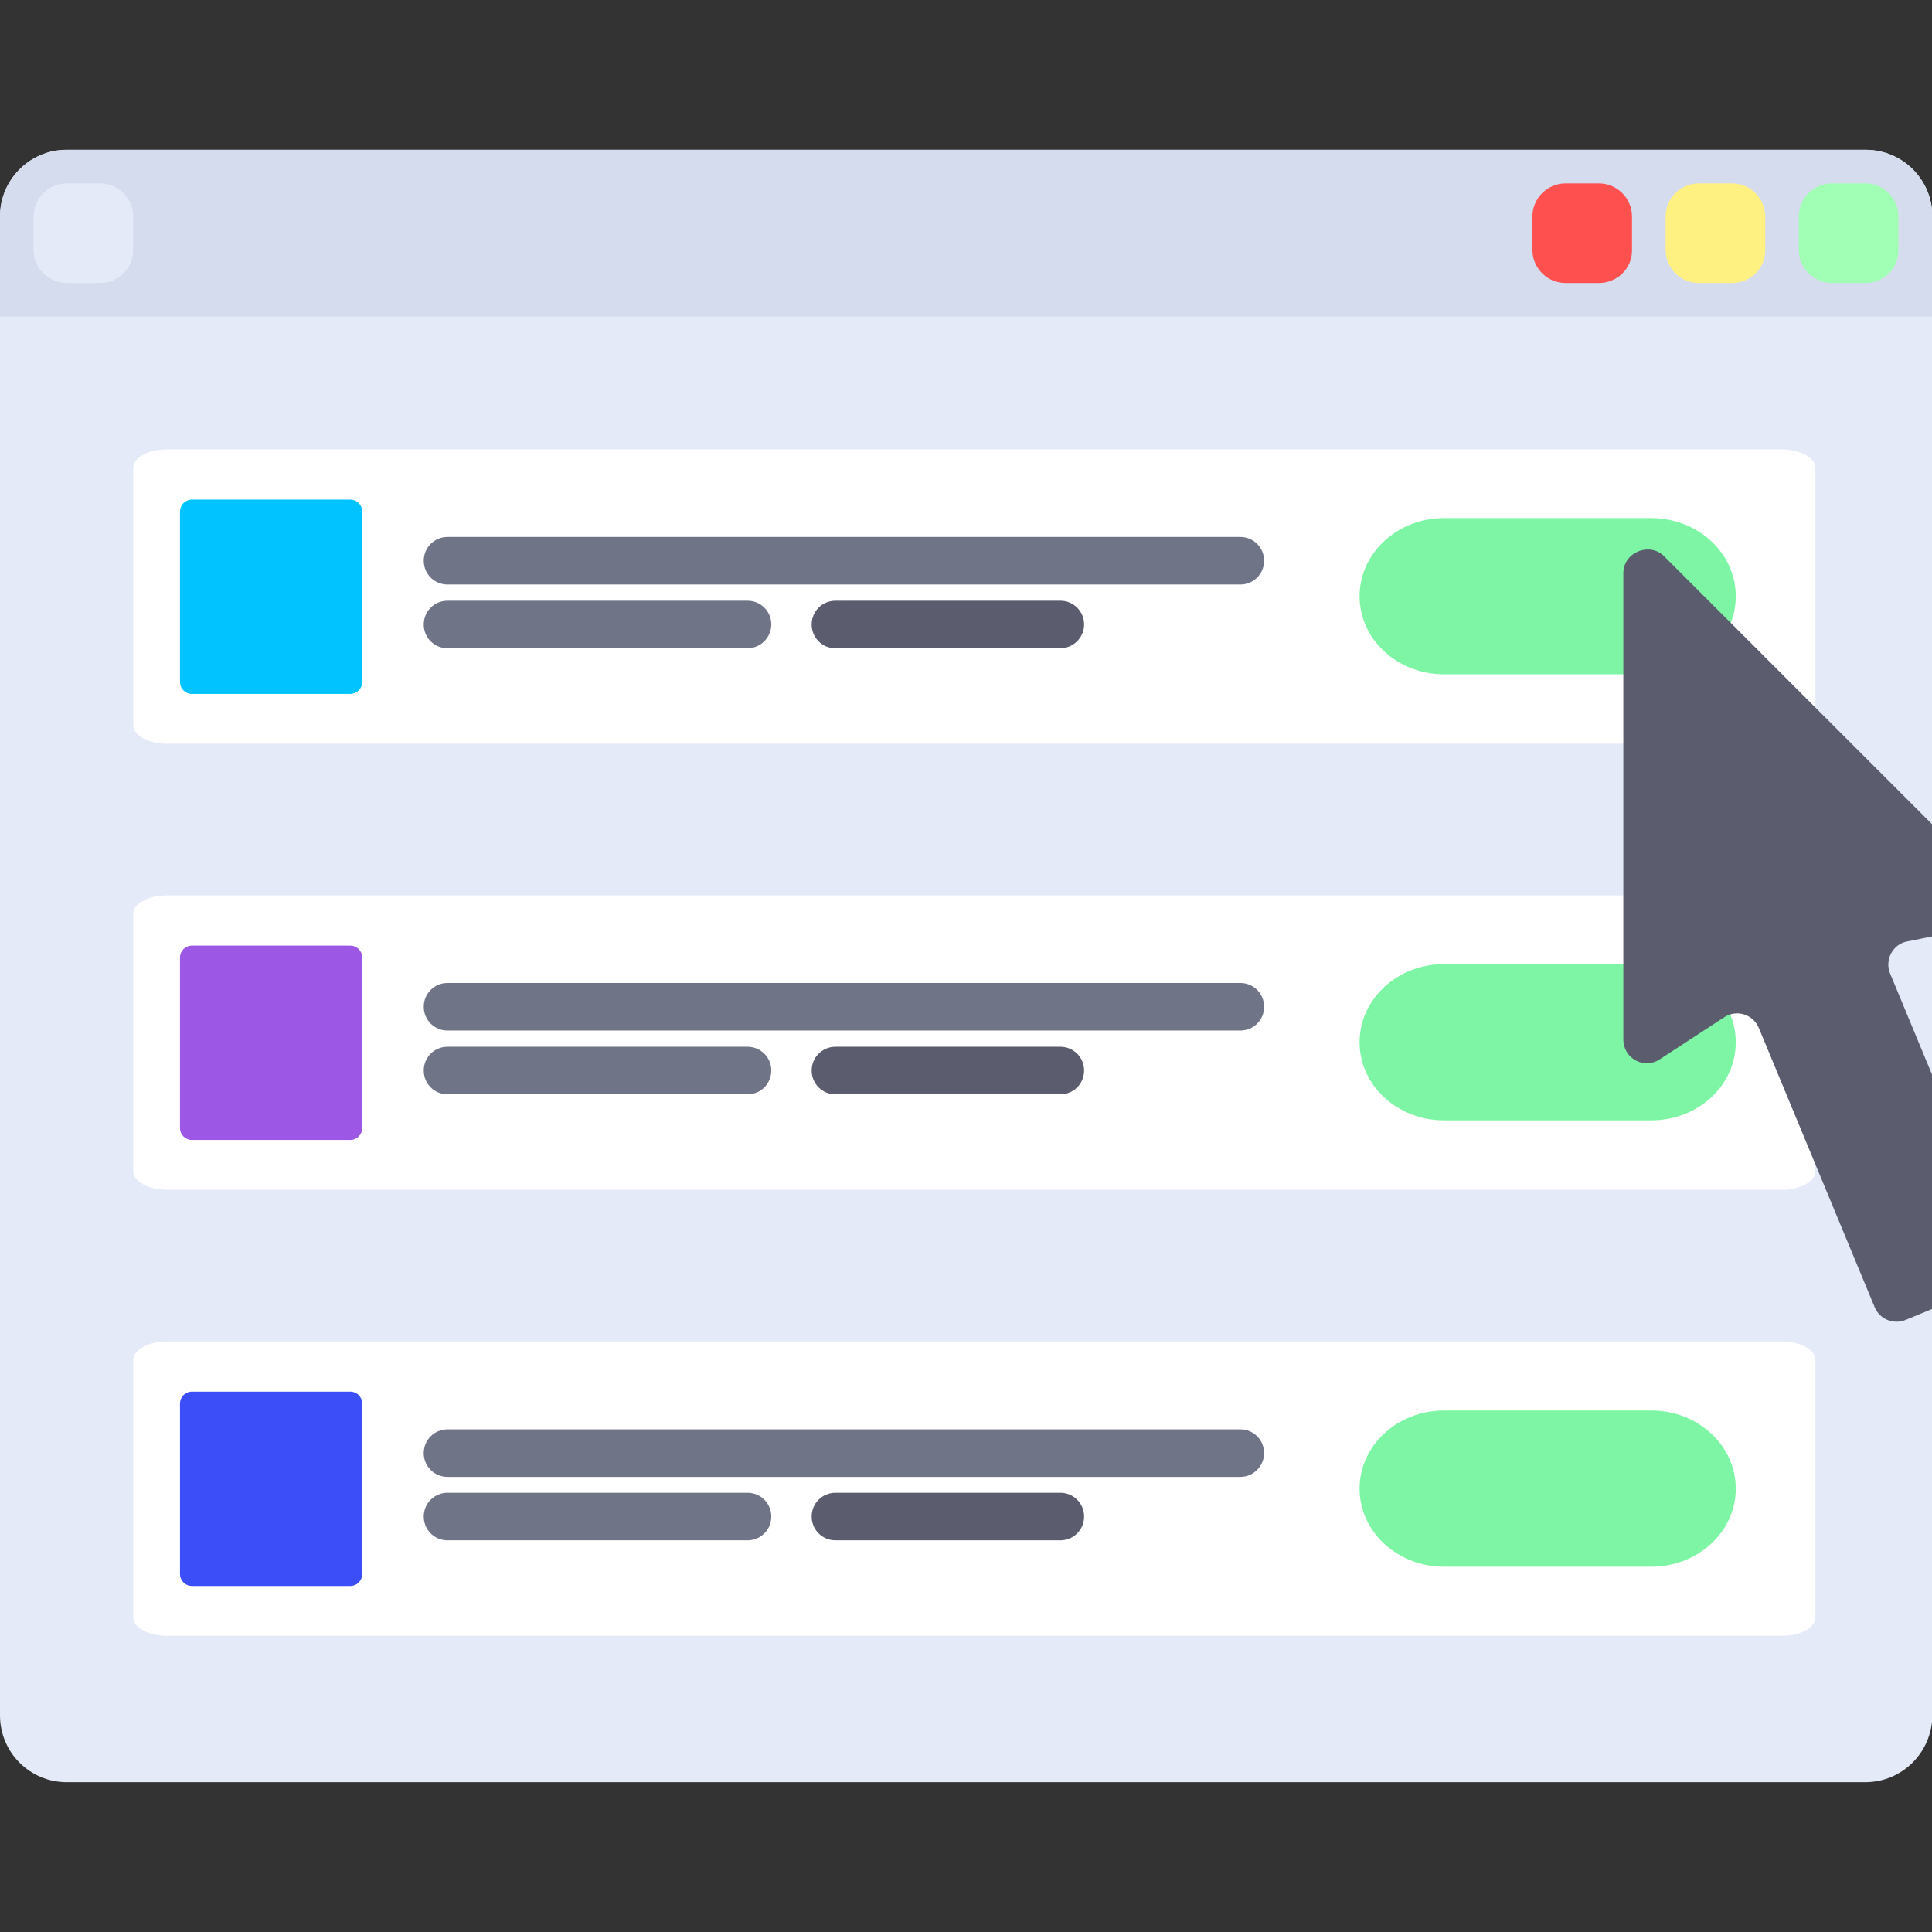
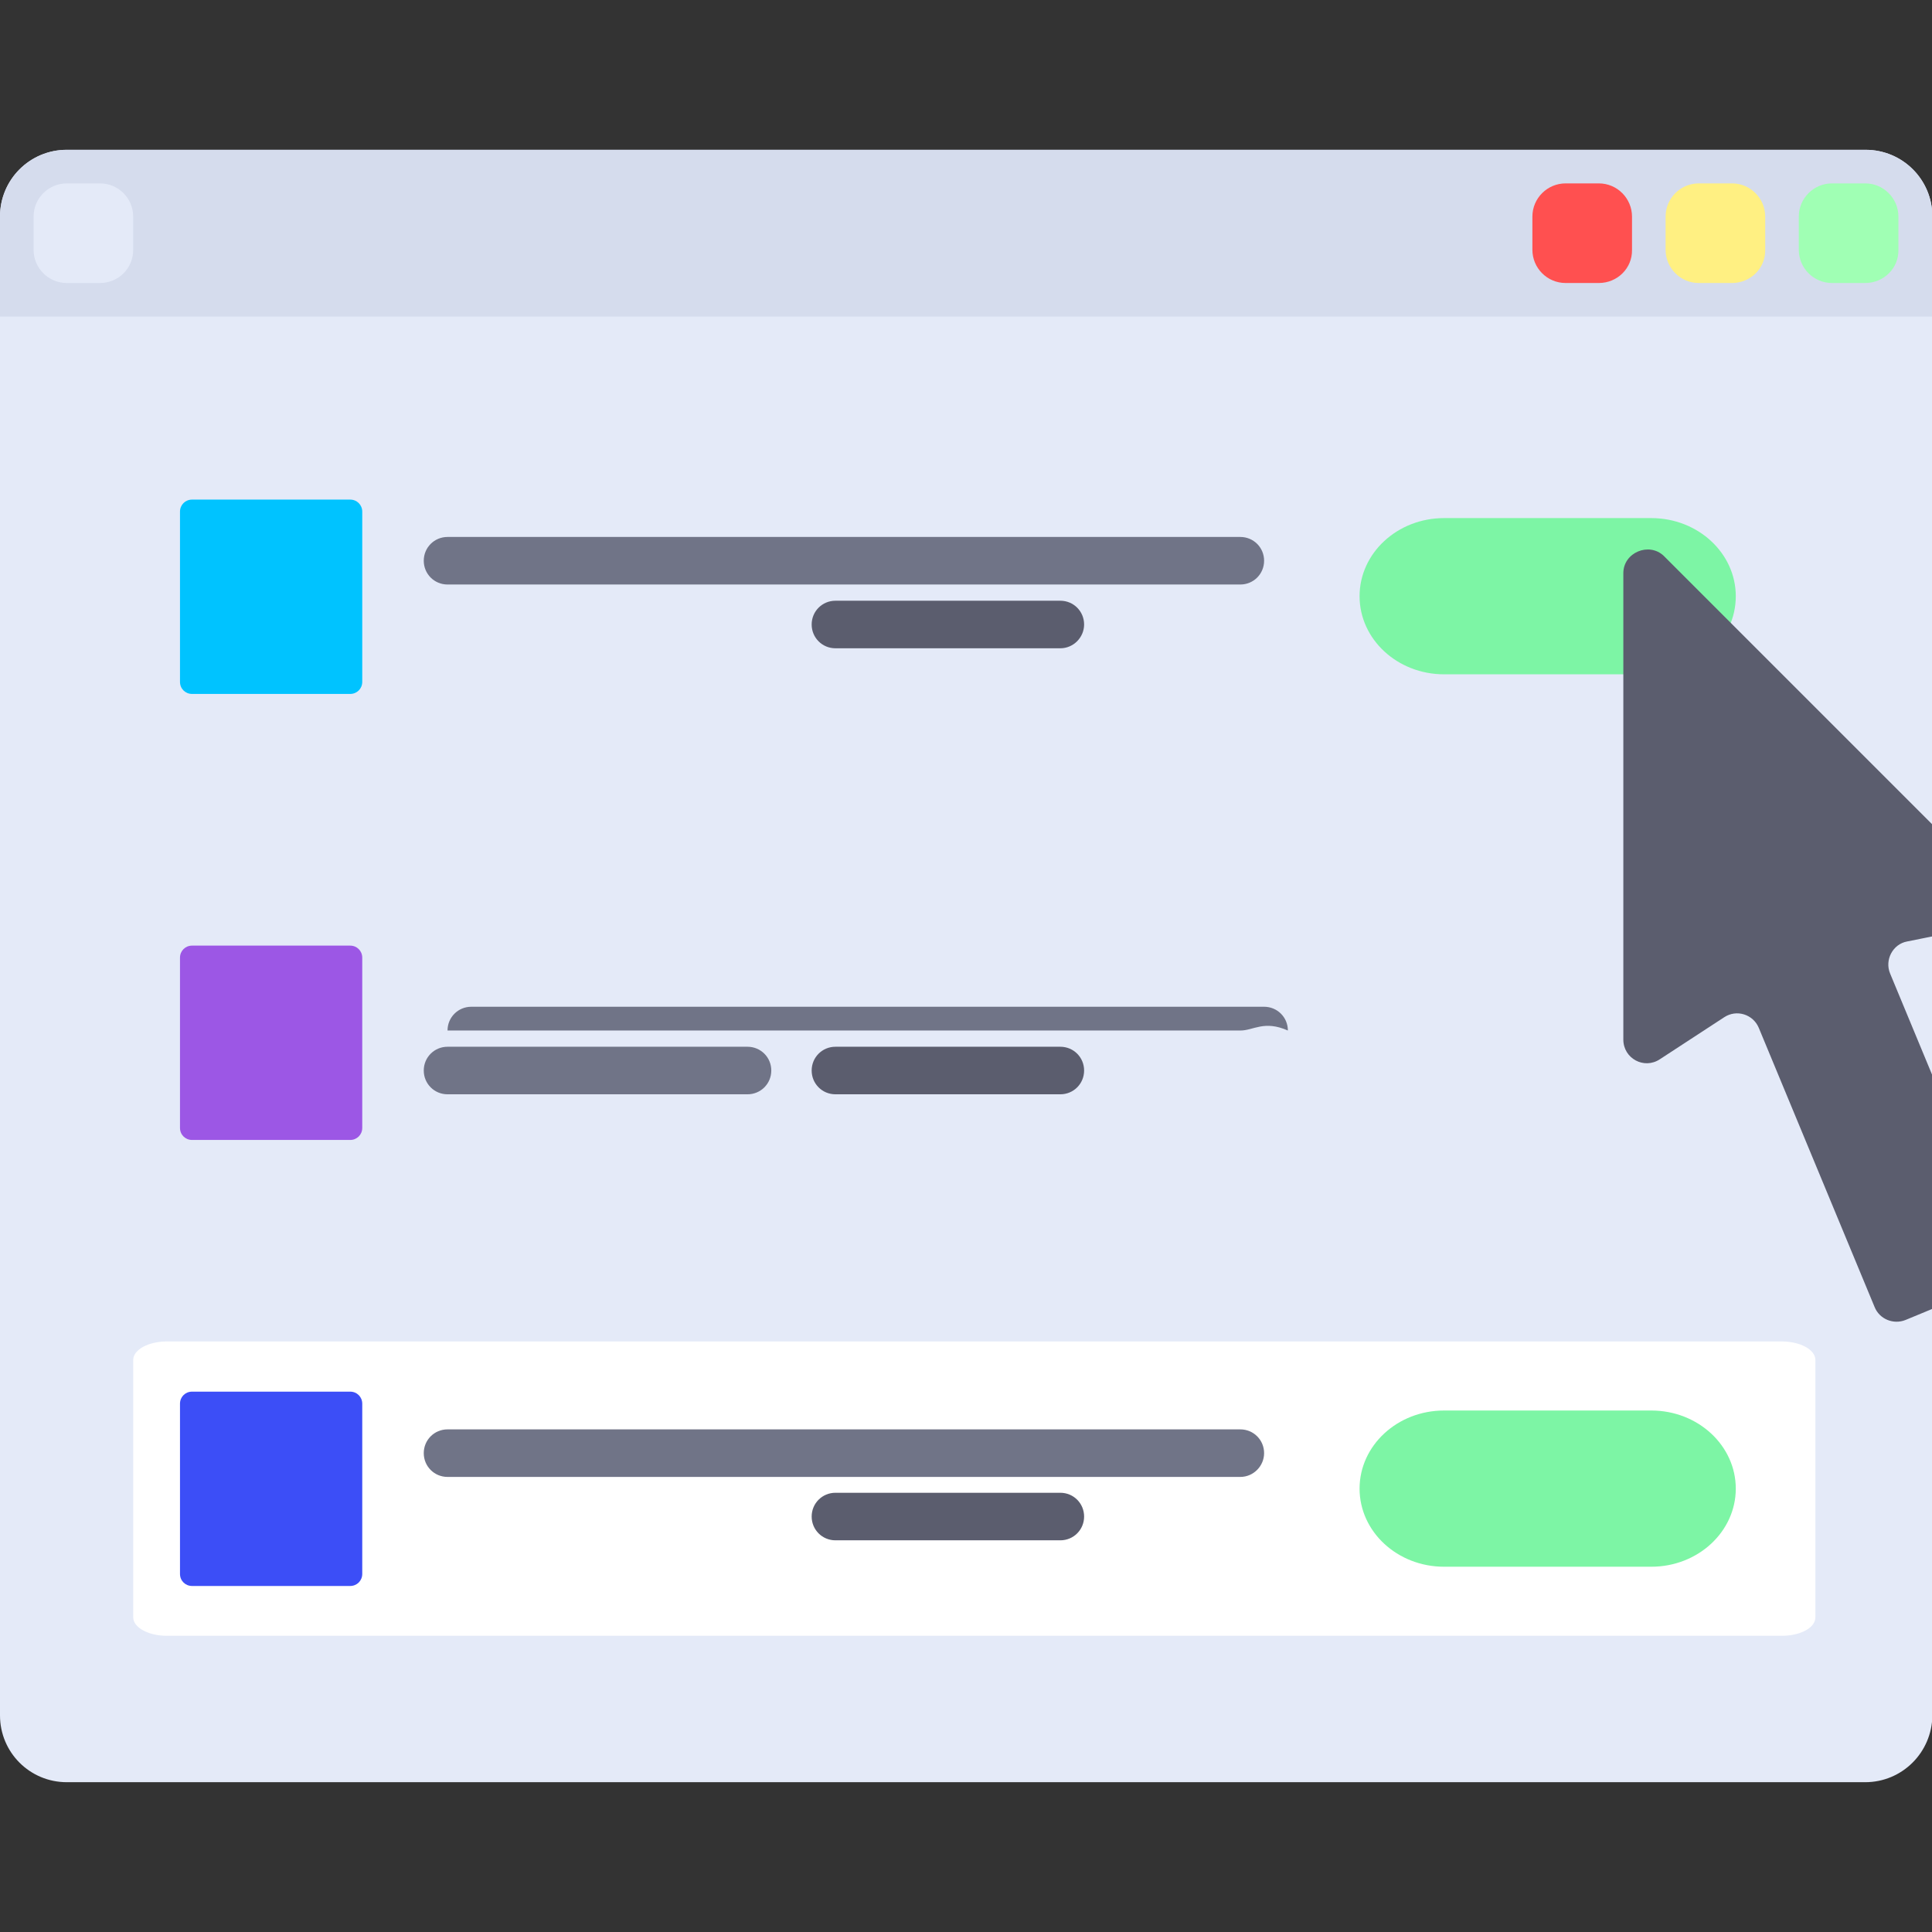
<svg xmlns="http://www.w3.org/2000/svg" version="1.1" id="Layer_1" x="0px" y="0px" viewBox="0 0 512 512" style="enable-background:new 0 0 512 512;" xml:space="preserve">
  <rect x="0" y="0" width="512" height="512" fill="#333333" stroke="none" />
  <style type="text/css">
	.st0{fill:#E4EAF8;}
	.st1{fill:#D5DCED;}
	.st2{fill:#FFFFFF;}
	.st3{fill:#00C3FF;}
	.st4{fill:#707487;}
	.st5{fill:#5B5D6E;}
	.st6{fill:#7DF5A5;}
	.st7{fill:#9C57E5;}
	.st8{fill:#3C4EF7;}
	.st9{fill:#FF5050;}
	.st10{fill:#FFF082;}
	.st11{fill:#A0FFB4;}
</style>
  <path class="st0" d="M494.3,472.3H17.7c-9.8,0-17.7-7.9-17.7-17.7V57.4c0-9.8,7.9-17.7,17.7-17.7h476.7c9.8,0,17.7,7.9,17.7,17.7  v397.2C512,464.4,504.1,472.3,494.3,472.3z" />
  <path class="st1" d="M512,83.9H0V57.4c0-9.8,7.9-17.7,17.7-17.7h476.7c9.8,0,17.7,7.9,17.7,17.7V83.9z" />
  <g>
-     <path class="st2" d="M472.2,197.1h-428c-4.9,0-8.9-2.2-8.9-4.9V124c0-2.7,4-4.9,8.9-4.9h428c4.9,0,8.9,2.2,8.9,4.9v68.2   C481.1,194.9,477.1,197.1,472.2,197.1z" />
-   </g>
+     </g>
  <path class="st3" d="M92.8,183.9H50.9c-1.8,0-3.2-1.4-3.2-3.2v-45.1c0-1.8,1.4-3.2,3.2-3.2h41.9c1.8,0,3.2,1.4,3.2,3.2v45.1  C96,182.5,94.6,183.9,92.8,183.9z" />
  <g>
    <path class="st4" d="M328.7,154.9H118.6c-3.5,0-6.3-2.8-6.3-6.3c0-3.5,2.8-6.3,6.3-6.3h210.1c3.5,0,6.3,2.8,6.3,6.3   C335,152.1,332.2,154.9,328.7,154.9z" />
  </g>
  <g>
-     <path class="st4" d="M198.1,171.8h-79.5c-3.5,0-6.3-2.8-6.3-6.3c0-3.5,2.8-6.3,6.3-6.3h79.5c3.5,0,6.3,2.8,6.3,6.3   C204.4,168.9,201.6,171.8,198.1,171.8z" />
-   </g>
+     </g>
  <g>
    <path class="st5" d="M281,171.8h-59.6c-3.5,0-6.3-2.8-6.3-6.3c0-3.5,2.8-6.3,6.3-6.3H281c3.5,0,6.3,2.8,6.3,6.3   C287.3,168.9,284.5,171.8,281,171.8z" />
  </g>
  <g>
    <path class="st6" d="M437.6,178.7h-54.9c-12.4,0-22.4-9.3-22.4-20.7s10-20.7,22.4-20.7h54.9c12.4,0,22.4,9.3,22.4,20.7   C460,169.5,450,178.7,437.6,178.7z" />
  </g>
  <g>
-     <path class="st2" d="M472.2,315.3h-428c-4.9,0-8.9-2.2-8.9-4.9v-68.2c0-2.7,4-4.9,8.9-4.9h428c4.9,0,8.9,2.2,8.9,4.9v68.2   C481.1,313.1,477.1,315.3,472.2,315.3z" />
-   </g>
+     </g>
  <g>
-     <path class="st4" d="M328.7,273.1H118.6c-3.5,0-6.3-2.8-6.3-6.3c0-3.5,2.8-6.3,6.3-6.3h210.1c3.5,0,6.3,2.8,6.3,6.3   C335,270.3,332.2,273.1,328.7,273.1z" />
+     <path class="st4" d="M328.7,273.1H118.6c0-3.5,2.8-6.3,6.3-6.3h210.1c3.5,0,6.3,2.8,6.3,6.3   C335,270.3,332.2,273.1,328.7,273.1z" />
  </g>
  <g>
    <path class="st4" d="M198.1,290h-79.5c-3.5,0-6.3-2.8-6.3-6.3s2.8-6.3,6.3-6.3h79.5c3.5,0,6.3,2.8,6.3,6.3   C204.4,287.2,201.6,290,198.1,290z" />
  </g>
  <g>
    <path class="st5" d="M281,290h-59.6c-3.5,0-6.3-2.8-6.3-6.3s2.8-6.3,6.3-6.3H281c3.5,0,6.3,2.8,6.3,6.3   C287.3,287.2,284.5,290,281,290z" />
  </g>
  <g>
-     <path class="st6" d="M437.6,296.9h-54.9c-12.4,0-22.4-9.3-22.4-20.7c0-11.4,10-20.7,22.4-20.7h54.9c12.4,0,22.4,9.3,22.4,20.7   C460,287.7,450,296.9,437.6,296.9z" />
-   </g>
+     </g>
  <g>
    <path class="st2" d="M472.2,433.5h-428c-4.9,0-8.9-2.2-8.9-4.9v-68.2c0-2.7,4-4.9,8.9-4.9h428c4.9,0,8.9,2.2,8.9,4.9v68.2   C481.1,431.4,477.1,433.5,472.2,433.5z" />
  </g>
  <g>
    <path class="st4" d="M328.7,391.4H118.6c-3.5,0-6.3-2.8-6.3-6.3s2.8-6.3,6.3-6.3h210.1c3.5,0,6.3,2.8,6.3,6.3   C335,388.5,332.2,391.4,328.7,391.4z" />
  </g>
  <g>
-     <path class="st4" d="M198.1,408.2h-79.5c-3.5,0-6.3-2.8-6.3-6.3c0-3.5,2.8-6.3,6.3-6.3h79.5c3.5,0,6.3,2.8,6.3,6.3   C204.4,405.4,201.6,408.2,198.1,408.2z" />
-   </g>
+     </g>
  <g>
    <path class="st5" d="M281,408.2h-59.6c-3.5,0-6.3-2.8-6.3-6.3c0-3.5,2.8-6.3,6.3-6.3H281c3.5,0,6.3,2.8,6.3,6.3   C287.3,405.4,284.5,408.2,281,408.2z" />
  </g>
  <g>
    <path class="st6" d="M437.6,415.2h-54.9c-12.4,0-22.4-9.3-22.4-20.7s10-20.7,22.4-20.7h54.9c12.4,0,22.4,9.3,22.4,20.7   C460,405.9,450,415.2,437.6,415.2z" />
  </g>
  <path class="st7" d="M92.8,302.1H50.9c-1.8,0-3.2-1.4-3.2-3.2v-45.1c0-1.8,1.4-3.2,3.2-3.2h41.9c1.8,0,3.2,1.4,3.2,3.2v45.1  C96,300.7,94.6,302.1,92.8,302.1z" />
  <path class="st8" d="M92.8,420.3H50.9c-1.8,0-3.2-1.4-3.2-3.2V372c0-1.8,1.4-3.2,3.2-3.2h41.9c1.8,0,3.2,1.4,3.2,3.2v45.1  C96,418.9,94.6,420.3,92.8,420.3z" />
  <path class="st0" d="M26.5,75h-8.8c-4.9,0-8.8-4-8.8-8.8v-8.8c0-4.9,4-8.8,8.8-8.8h8.8c4.9,0,8.8,4,8.8,8.8v8.8  C35.3,71.1,31.4,75,26.5,75z" />
  <path class="st9" d="M423.7,75h-8.8c-4.9,0-8.8-4-8.8-8.8v-8.8c0-4.9,4-8.8,8.8-8.8h8.8c4.9,0,8.8,4,8.8,8.8v8.8  C432.6,71.1,428.6,75,423.7,75z" />
  <path class="st10" d="M459,75h-8.8c-4.9,0-8.8-4-8.8-8.8v-8.8c0-4.9,4-8.8,8.8-8.8h8.8c4.9,0,8.8,4,8.8,8.8v8.8  C467.9,71.1,463.9,75,459,75z" />
  <path class="st11" d="M494.3,75h-8.8c-4.9,0-8.8-4-8.8-8.8v-8.8c0-4.9,4-8.8,8.8-8.8h8.8c4.9,0,8.8,4,8.8,8.8v8.8  C503.2,71.1,499.2,75,494.3,75z" />
  <path class="st5" d="M430.2,151.9v123.6c0,5,5.5,8,9.7,5.2l17-11.1c3.3-2.2,7.7-0.8,9.2,2.8l30.7,74c1.3,3.2,5,4.7,8.2,3.4l23.2-9.6  c3.2-1.3,4.7-5,3.4-8.2l-30.7-74c-1.5-3.6,0.7-7.8,4.5-8.5l19.9-4c4.9-1,6.7-7,3.2-10.6l-87.6-87.6  C437,143.6,430.2,146.4,430.2,151.9z" />
</svg>